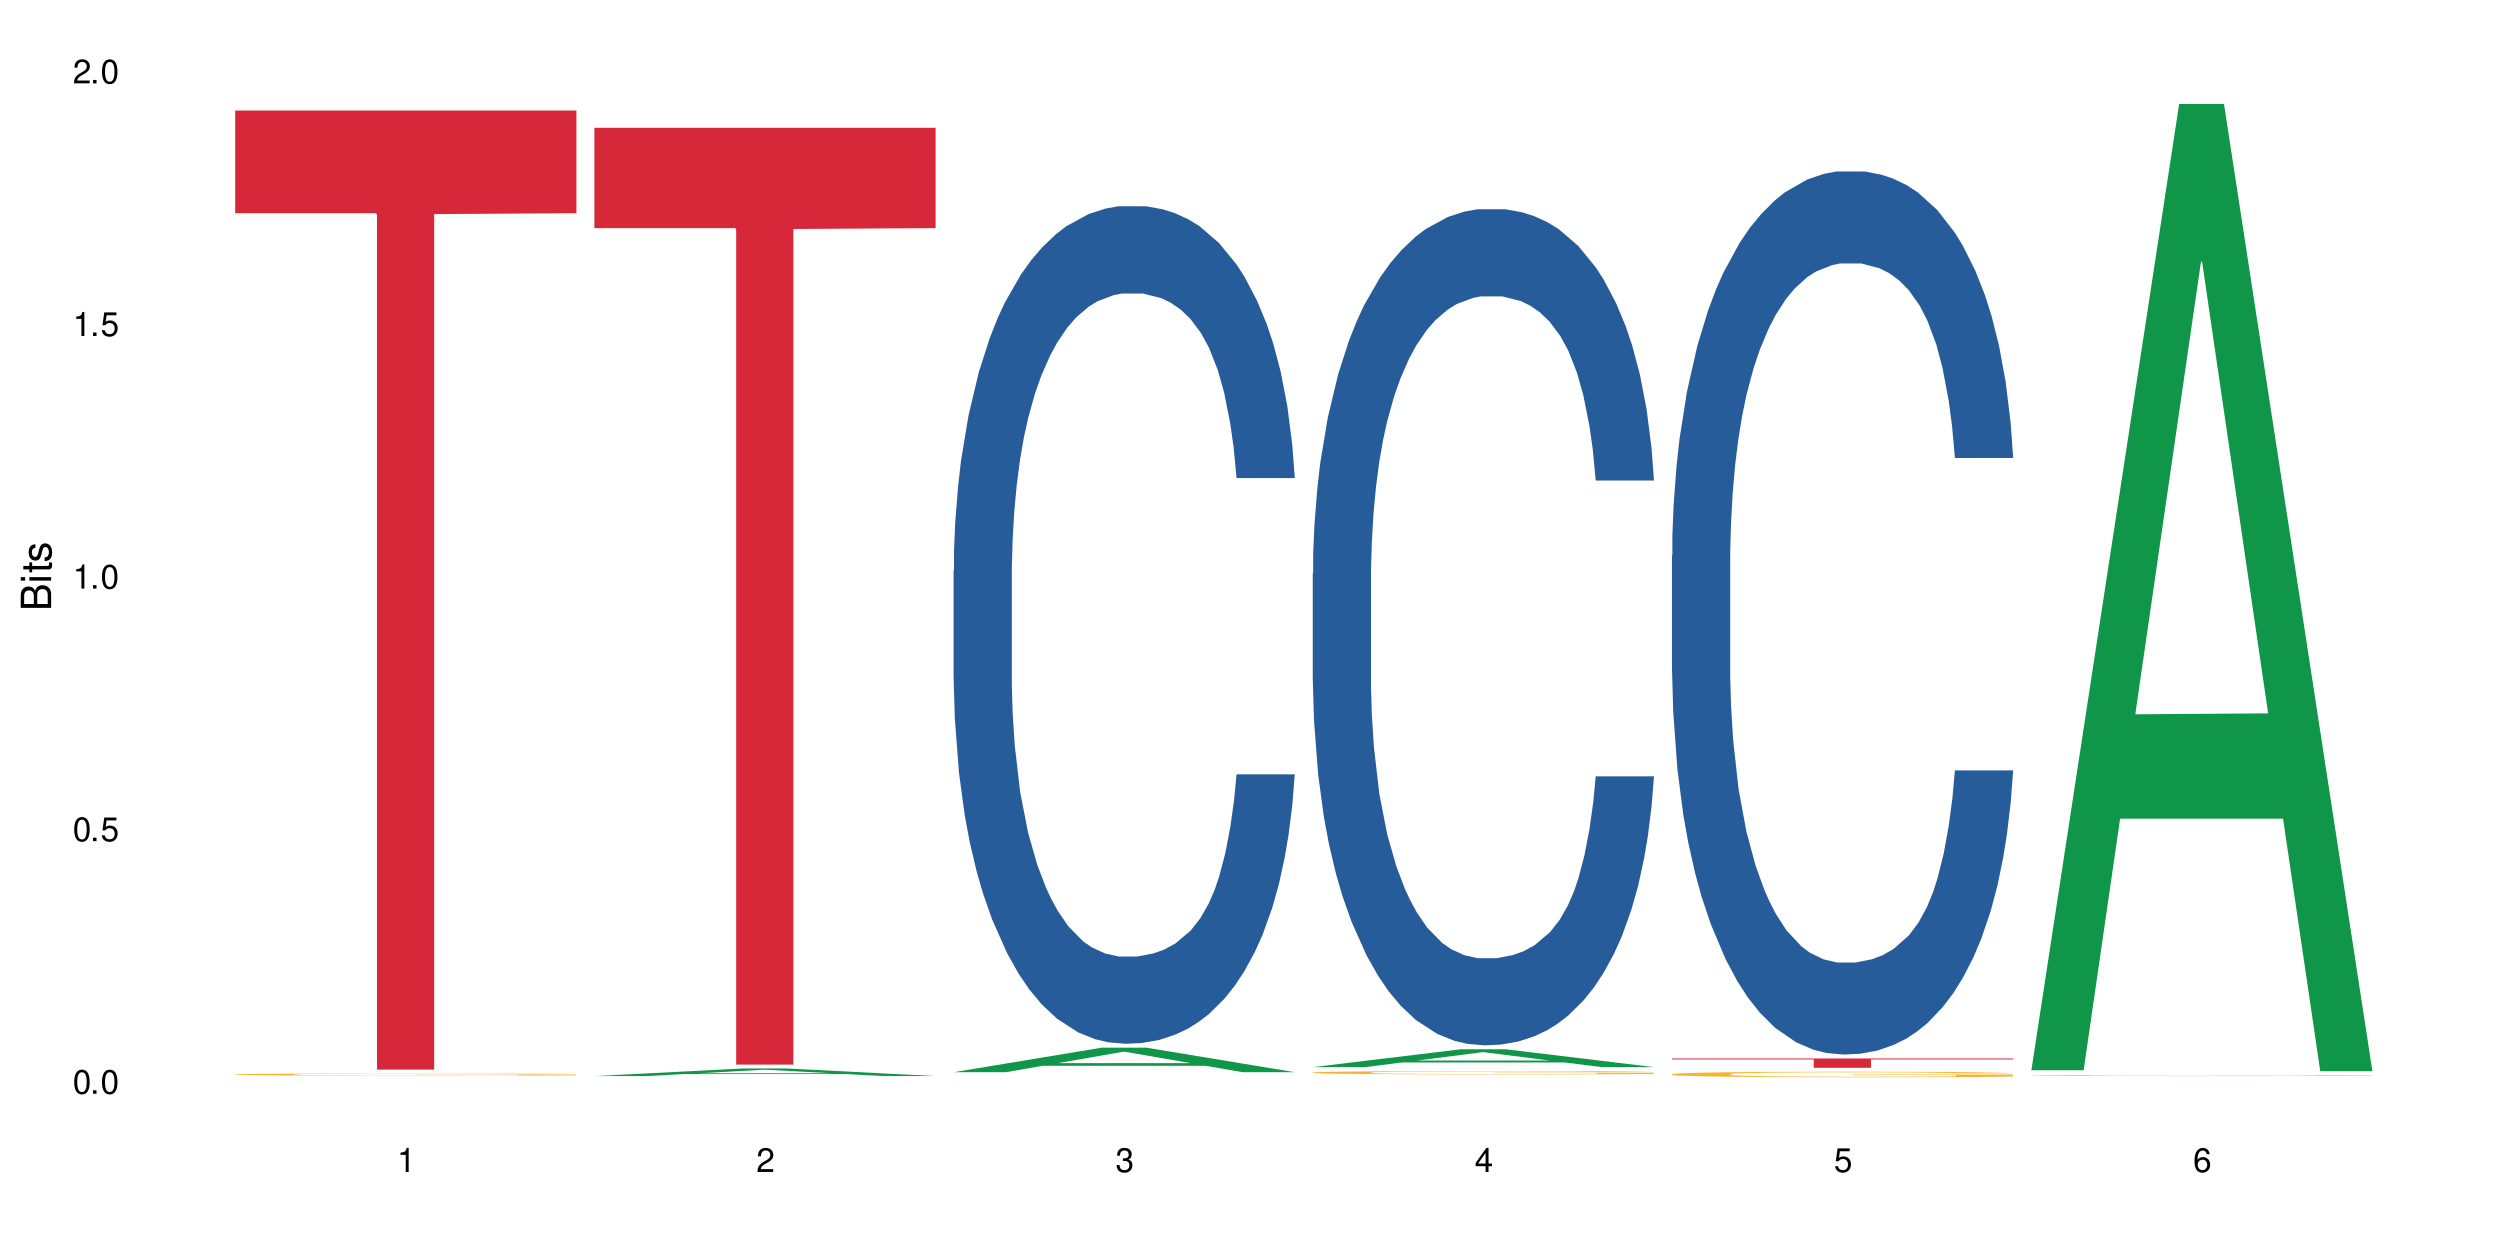
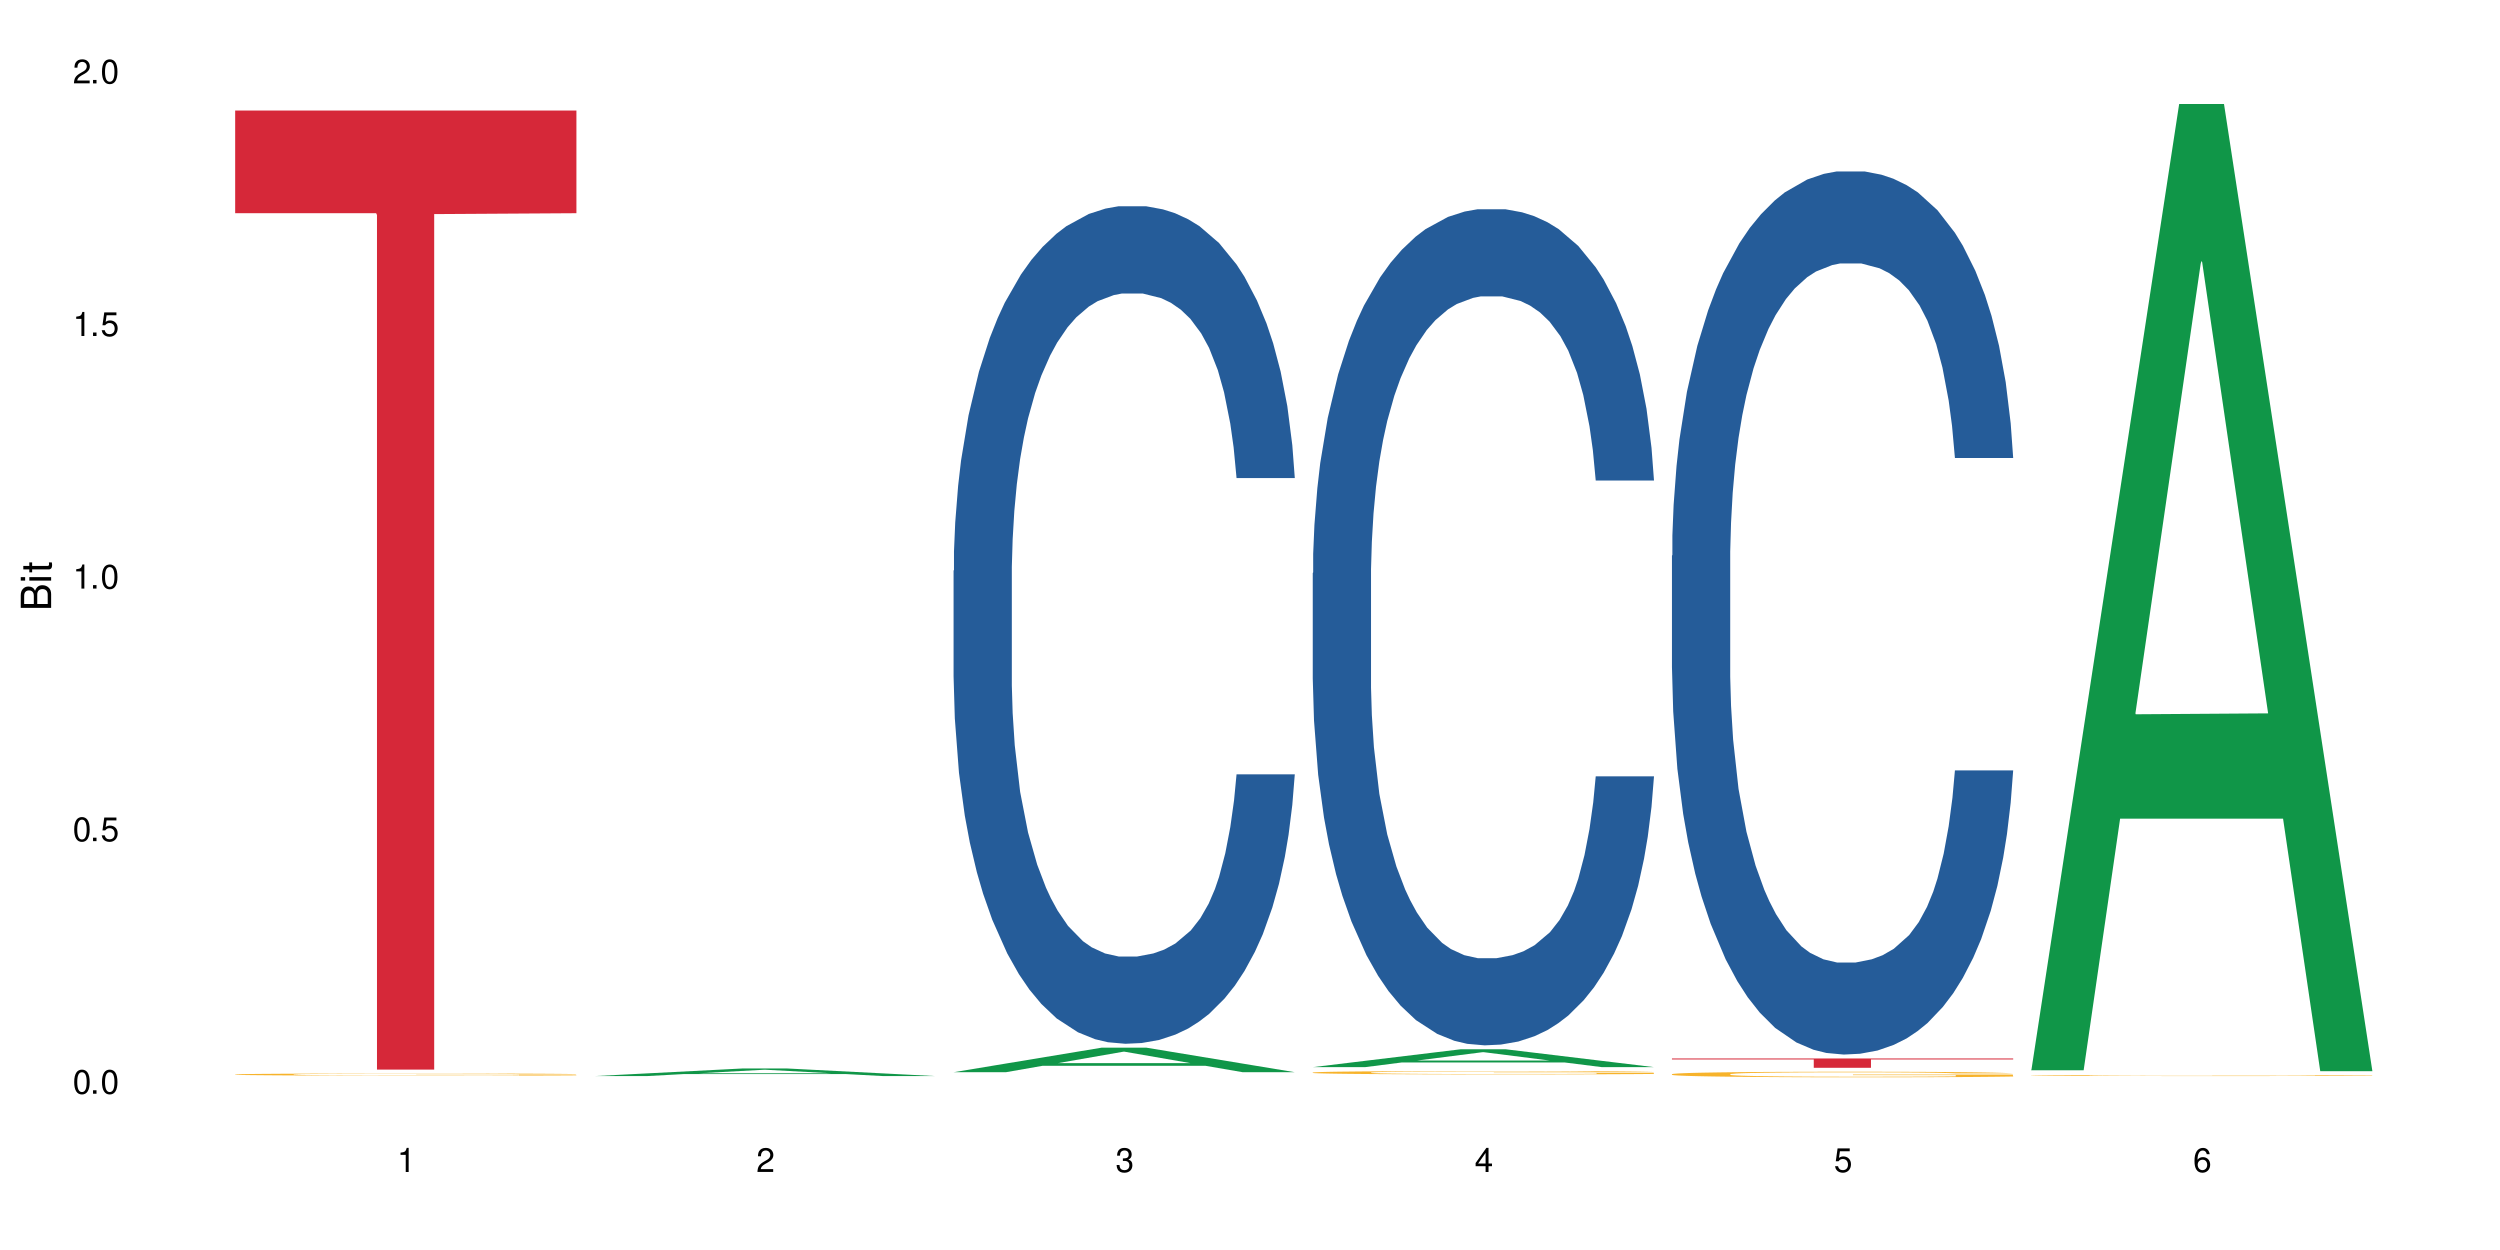
<svg xmlns="http://www.w3.org/2000/svg" xmlns:xlink="http://www.w3.org/1999/xlink" width="720" height="360" viewBox="0 0 720 360">
  <defs>
    <g>
      <g id="glyph-0-0">
</g>
      <g id="glyph-0-1">
        <path d="M 2.641 -6.938 C 2 -6.938 1.422 -6.656 1.078 -6.172 C 0.641 -5.562 0.406 -4.641 0.406 -3.359 C 0.406 -1.016 1.188 0.219 2.641 0.219 C 4.078 0.219 4.859 -1.016 4.859 -3.297 C 4.859 -4.641 4.656 -5.547 4.203 -6.172 C 3.844 -6.656 3.281 -6.938 2.641 -6.938 Z M 2.641 -6.188 C 3.547 -6.188 4 -5.25 4 -3.375 C 4 -1.406 3.562 -0.484 2.625 -0.484 C 1.734 -0.484 1.281 -1.438 1.281 -3.344 C 1.281 -5.25 1.734 -6.188 2.641 -6.188 Z M 2.641 -6.188 " />
      </g>
      <g id="glyph-0-2">
        <path d="M 1.828 -1 L 0.828 -1 L 0.828 0 L 1.828 0 Z M 1.828 -1 " />
      </g>
      <g id="glyph-0-3">
        <path d="M 4.562 -6.797 L 1.062 -6.797 L 0.547 -3.094 L 1.328 -3.094 C 1.719 -3.562 2.047 -3.734 2.578 -3.734 C 3.484 -3.734 4.062 -3.109 4.062 -2.094 C 4.062 -1.125 3.484 -0.531 2.578 -0.531 C 1.828 -0.531 1.375 -0.906 1.188 -1.672 L 0.328 -1.672 C 0.453 -1.109 0.547 -0.844 0.75 -0.594 C 1.125 -0.078 1.828 0.219 2.594 0.219 C 3.969 0.219 4.922 -0.781 4.922 -2.219 C 4.922 -3.562 4.031 -4.484 2.719 -4.484 C 2.25 -4.484 1.859 -4.359 1.469 -4.062 L 1.734 -5.969 L 4.562 -5.969 Z M 4.562 -6.797 " />
      </g>
      <g id="glyph-0-4">
        <path d="M 2.484 -4.938 L 2.484 0 L 3.328 0 L 3.328 -6.938 L 2.766 -6.938 C 2.469 -5.875 2.281 -5.734 0.984 -5.562 L 0.984 -4.938 Z M 2.484 -4.938 " />
      </g>
      <g id="glyph-0-5">
        <path d="M 4.859 -0.828 L 1.281 -0.828 C 1.359 -1.406 1.672 -1.781 2.5 -2.281 L 3.469 -2.828 C 4.406 -3.344 4.906 -4.062 4.906 -4.906 C 4.906 -5.484 4.672 -6.031 4.266 -6.406 C 3.859 -6.766 3.375 -6.938 2.719 -6.938 C 1.859 -6.938 1.219 -6.625 0.844 -6.031 C 0.609 -5.672 0.5 -5.234 0.484 -4.531 L 1.328 -4.531 C 1.359 -5.016 1.406 -5.281 1.531 -5.516 C 1.75 -5.938 2.188 -6.203 2.703 -6.203 C 3.469 -6.203 4.031 -5.641 4.031 -4.891 C 4.031 -4.344 3.719 -3.859 3.125 -3.516 L 2.234 -3 C 0.812 -2.172 0.406 -1.531 0.328 -0.016 L 4.859 -0.016 Z M 4.859 -0.828 " />
      </g>
      <g id="glyph-0-6">
        <path d="M 2.125 -3.188 L 2.578 -3.188 C 3.5 -3.188 3.984 -2.766 3.984 -1.922 C 3.984 -1.062 3.469 -0.531 2.594 -0.531 C 1.656 -0.531 1.203 -1 1.156 -2.016 L 0.312 -2.016 C 0.344 -1.453 0.438 -1.094 0.609 -0.781 C 0.953 -0.109 1.625 0.219 2.547 0.219 C 3.953 0.219 4.859 -0.625 4.859 -1.938 C 4.859 -2.828 4.516 -3.297 3.703 -3.594 C 4.344 -3.844 4.656 -4.328 4.656 -5.031 C 4.656 -6.219 3.875 -6.938 2.578 -6.938 C 1.203 -6.938 0.484 -6.172 0.453 -4.703 L 1.297 -4.703 C 1.312 -5.125 1.344 -5.359 1.453 -5.578 C 1.641 -5.969 2.062 -6.203 2.594 -6.203 C 3.344 -6.203 3.797 -5.75 3.797 -5 C 3.797 -4.516 3.609 -4.219 3.25 -4.047 C 3.016 -3.953 2.703 -3.922 2.125 -3.906 Z M 2.125 -3.188 " />
      </g>
      <g id="glyph-0-7">
        <path d="M 3.141 -1.672 L 3.141 0 L 3.984 0 L 3.984 -1.672 L 4.984 -1.672 L 4.984 -2.438 L 3.984 -2.438 L 3.984 -6.938 L 3.359 -6.938 L 0.266 -2.578 L 0.266 -1.672 Z M 3.141 -2.438 L 1 -2.438 L 3.141 -5.5 Z M 3.141 -2.438 " />
      </g>
      <g id="glyph-0-8">
        <path d="M 4.781 -5.125 C 4.609 -6.266 3.891 -6.938 2.844 -6.938 C 2.094 -6.938 1.422 -6.578 1.031 -5.953 C 0.594 -5.266 0.406 -4.422 0.406 -3.172 C 0.406 -2 0.578 -1.25 0.984 -0.641 C 1.359 -0.078 1.953 0.219 2.703 0.219 C 3.984 0.219 4.922 -0.75 4.922 -2.094 C 4.922 -3.375 4.062 -4.281 2.844 -4.281 C 2.172 -4.281 1.641 -4.031 1.281 -3.516 C 1.281 -5.234 1.828 -6.188 2.797 -6.188 C 3.391 -6.188 3.797 -5.797 3.938 -5.125 Z M 2.734 -3.531 C 3.547 -3.531 4.062 -2.953 4.062 -2.031 C 4.062 -1.156 3.484 -0.531 2.703 -0.531 C 1.922 -0.531 1.328 -1.188 1.328 -2.078 C 1.328 -2.938 1.906 -3.531 2.734 -3.531 Z M 2.734 -3.531 " />
      </g>
      <g id="glyph-1-0">
</g>
      <g id="glyph-1-1">
        <path d="M 0 -0.953 L 0 -4.891 C 0 -5.719 -0.234 -6.344 -0.734 -6.797 C -1.188 -7.234 -1.812 -7.469 -2.5 -7.469 C -3.547 -7.469 -4.188 -7 -4.625 -5.875 C -4.984 -6.688 -5.625 -7.094 -6.531 -7.094 C -7.172 -7.094 -7.734 -6.859 -8.141 -6.391 C -8.562 -5.922 -8.75 -5.344 -8.75 -4.5 L -8.75 -0.953 Z M -4.984 -2.062 L -7.766 -2.062 L -7.766 -4.219 C -7.766 -4.844 -7.688 -5.203 -7.453 -5.5 C -7.219 -5.812 -6.859 -5.969 -6.375 -5.969 C -5.891 -5.969 -5.531 -5.812 -5.297 -5.5 C -5.062 -5.203 -4.984 -4.844 -4.984 -4.219 Z M -0.984 -2.062 L -4 -2.062 L -4 -4.781 C -4 -5.766 -3.438 -6.359 -2.484 -6.359 C -1.547 -6.359 -0.984 -5.766 -0.984 -4.781 Z M -0.984 -2.062 " />
      </g>
      <g id="glyph-1-2">
        <path d="M -6.281 -1.797 L -6.281 -0.797 L 0 -0.797 L 0 -1.797 Z M -8.75 -1.797 L -8.75 -0.797 L -7.484 -0.797 L -7.484 -1.797 Z M -8.75 -1.797 " />
      </g>
      <g id="glyph-1-3">
        <path d="M -6.281 -3.047 L -6.281 -2.016 L -8.016 -2.016 L -8.016 -1.016 L -6.281 -1.016 L -6.281 -0.172 L -5.469 -0.172 L -5.469 -1.016 L -0.719 -1.016 C -0.078 -1.016 0.281 -1.453 0.281 -2.234 C 0.281 -2.5 0.25 -2.719 0.188 -3.047 L -0.641 -3.047 C -0.609 -2.906 -0.594 -2.766 -0.594 -2.562 C -0.594 -2.141 -0.719 -2.016 -1.156 -2.016 L -5.469 -2.016 L -5.469 -3.047 Z M -6.281 -3.047 " />
      </g>
      <g id="glyph-1-4">
-         <path d="M -4.531 -5.25 C -5.766 -5.25 -6.469 -4.422 -6.469 -2.969 C -6.469 -1.516 -5.719 -0.562 -4.547 -0.562 C -3.562 -0.562 -3.094 -1.062 -2.734 -2.562 L -2.516 -3.484 C -2.344 -4.188 -2.094 -4.469 -1.641 -4.469 C -1.047 -4.469 -0.641 -3.875 -0.641 -3 C -0.641 -2.453 -0.797 -2 -1.062 -1.75 C -1.25 -1.594 -1.422 -1.531 -1.875 -1.469 L -1.875 -0.406 C -0.422 -0.453 0.281 -1.266 0.281 -2.922 C 0.281 -4.5 -0.5 -5.516 -1.719 -5.516 C -2.656 -5.516 -3.172 -4.984 -3.469 -3.734 L -3.703 -2.766 C -3.891 -1.953 -4.156 -1.609 -4.594 -1.609 C -5.188 -1.609 -5.547 -2.125 -5.547 -2.938 C -5.547 -3.75 -5.203 -4.172 -4.531 -4.203 Z M -4.531 -5.25 " />
-       </g>
+         </g>
    </g>
  </defs>
  <rect x="-72" y="-36" width="864" height="432" fill="rgb(100%, 100%, 100%)" fill-opacity="1" />
  <path fill-rule="nonzero" fill="rgb(96.863%, 70.196%, 16.863%)" fill-opacity="1" d="M 67.73 309.434 L 67.852 309.434 L 67.852 309.422 L 68.332 309.395 L 69.527 309.359 L 71.086 309.332 L 72.766 309.309 L 73.844 309.297 L 75.641 309.281 L 77.199 309.27 L 81.152 309.242 L 86.188 309.219 L 88.945 309.207 L 92.059 309.199 L 96.496 309.188 L 98.531 309.184 L 104.766 309.176 L 111.836 309.168 L 123.223 309.168 L 128.133 309.172 L 134.848 309.176 L 138.68 309.184 L 141.676 309.188 L 144.793 309.195 L 148.629 309.207 L 152.223 309.219 L 155.102 309.234 L 157.977 309.25 L 160.375 309.27 L 162.41 309.289 L 164.207 309.312 L 165.289 309.332 L 166.008 309.352 L 149.348 309.352 L 148.391 309.332 L 147.309 309.316 L 145.512 309.297 L 141.918 309.273 L 138.562 309.258 L 135.684 309.25 L 132.09 309.242 L 128.613 309.238 L 124.66 309.234 L 115.91 309.234 L 110.156 309.238 L 106.801 309.242 L 104.406 309.246 L 101.047 309.254 L 99.012 309.262 L 97.812 309.266 L 94.219 309.285 L 91.82 309.301 L 90.504 309.309 L 88.824 309.328 L 87.625 309.344 L 86.309 309.363 L 85.59 309.383 L 84.629 309.422 L 84.508 309.523 L 84.871 309.543 L 85.59 309.566 L 86.547 309.586 L 87.984 309.609 L 89.422 309.625 L 91.941 309.648 L 94.098 309.664 L 95.777 309.672 L 99.012 309.688 L 100.328 309.691 L 103.445 309.703 L 106.684 309.711 L 110.637 309.719 L 113.633 309.719 L 118.426 309.723 L 124.539 309.723 L 131.73 309.719 L 136.285 309.715 L 139.398 309.711 L 141.438 309.707 L 143.953 309.699 L 145.754 309.695 L 147.43 309.688 L 149.469 309.68 L 149.469 309.543 L 119.863 309.543 L 119.863 309.48 L 165.887 309.48 L 166.008 309.699 L 163.488 309.715 L 160.375 309.73 L 157.379 309.742 L 154.262 309.75 L 149.828 309.762 L 146.23 309.77 L 140.719 309.777 L 135.684 309.781 L 130.41 309.785 L 125.738 309.789 L 120.223 309.789 L 115.312 309.785 L 110.039 309.785 L 105.844 309.777 L 102.008 309.773 L 98.172 309.766 L 93.379 309.754 L 90.262 309.746 L 87.027 309.734 L 83.789 309.719 L 80.914 309.703 L 78.996 309.691 L 77.078 309.676 L 75.043 309.66 L 73.125 309.641 L 71.688 309.625 L 70.367 309.605 L 69.41 309.586 L 68.449 309.559 L 67.969 309.539 L 67.73 309.523 Z M 67.73 309.434 " />
  <path fill-rule="nonzero" fill="rgb(83.922%, 15.686%, 22.353%)" fill-opacity="1" d="M 67.73 31.836 L 166.008 31.836 L 166.008 61.402 L 125.047 61.66 L 125.047 308.043 L 108.57 308.043 L 108.57 61.922 L 108.332 61.402 L 67.73 61.402 Z M 67.73 31.836 " />
  <path fill-rule="nonzero" fill="rgb(6.275%, 58.824%, 28.235%)" fill-opacity="1" d="M 171.18 309.91 L 171.285 309.91 L 213.809 307.723 L 226.723 307.723 L 269.453 309.914 L 254.441 309.914 L 243.73 309.34 L 196.797 309.34 L 186.297 309.91 L 171.18 309.91 L 201.312 309.105 L 239.426 309.102 L 220.422 308.082 L 220.211 308.078 L 220 308.086 L 201.207 309.102 L 201.312 309.105 Z M 171.18 309.91 " />
-   <path fill-rule="nonzero" fill="rgb(83.922%, 15.686%, 22.353%)" fill-opacity="1" d="M 171.18 36.816 L 269.453 36.816 L 269.453 65.695 L 228.496 65.949 L 228.496 306.598 L 212.02 306.598 L 212.02 66.203 L 211.777 65.695 L 171.18 65.695 Z M 171.18 36.816 " />
  <path fill-rule="nonzero" fill="rgb(6.275%, 58.824%, 28.235%)" fill-opacity="1" d="M 274.629 308.789 L 274.73 308.781 L 317.254 301.734 L 330.168 301.734 L 372.902 308.797 L 357.887 308.797 L 347.18 306.953 L 300.246 306.953 L 289.746 308.789 L 274.629 308.789 L 304.762 306.191 L 342.875 306.184 L 323.871 302.891 L 323.66 302.883 L 323.449 302.902 L 304.656 306.184 L 304.762 306.191 Z M 274.629 308.789 " />
  <path fill-rule="nonzero" fill="rgb(14.51%, 36.078%, 60%)" fill-opacity="1" d="M 274.629 164.359 L 274.746 164.137 L 274.746 158.844 L 275.105 150.469 L 275.945 139.887 L 276.785 132.609 L 278.941 119.602 L 281.938 107.035 L 285.055 97.332 L 287.332 91.602 L 289.367 87.191 L 294.043 79.035 L 297.039 74.844 L 300.273 71.098 L 304.23 67.348 L 307.105 65.145 L 313.578 61.617 L 318.371 60.074 L 322.086 59.41 L 330.117 59.41 L 334.91 60.293 L 338.387 61.395 L 342.223 63.16 L 345.457 65.145 L 351.09 69.996 L 356.125 76.168 L 358.402 79.695 L 361.996 86.531 L 364.754 93.145 L 366.672 98.875 L 368.828 107.035 L 370.746 116.957 L 372.184 128.199 L 372.902 137.68 L 356.125 137.68 L 355.285 128.859 L 354.324 122.027 L 352.527 112.988 L 350.73 106.594 L 348.215 100.199 L 345.938 96.012 L 342.82 91.82 L 340.062 89.176 L 337.188 87.191 L 334.43 85.867 L 329.156 84.547 L 323.047 84.547 L 320.77 84.988 L 316.094 86.75 L 313.578 88.293 L 309.98 91.379 L 307.465 94.246 L 304.469 98.656 L 302.434 102.406 L 299.914 108.137 L 298.117 113.207 L 296.078 120.484 L 294.883 125.996 L 293.801 132.168 L 292.844 139.445 L 292.125 147.16 L 291.645 155.316 L 291.406 163.254 L 291.406 197.43 L 291.645 205.367 L 292.246 214.625 L 293.801 228.074 L 296.078 239.758 L 298.715 249.02 L 301.234 255.633 L 302.672 258.719 L 304.59 262.246 L 307.586 266.656 L 311.898 271.066 L 314.418 272.832 L 318.25 274.594 L 322.207 275.477 L 327.48 275.477 L 332.152 274.594 L 335.27 273.492 L 338.508 271.727 L 342.941 267.98 L 345.695 264.453 L 348.094 260.262 L 349.891 256.074 L 351.09 252.547 L 352.887 245.711 L 354.324 238.215 L 355.406 230.5 L 356.125 223.004 L 372.902 223.004 L 372.184 231.824 L 371.105 240.422 L 370.027 246.816 L 368.348 254.531 L 366.43 261.367 L 363.676 269.082 L 361.398 274.152 L 358.402 279.664 L 355.645 283.855 L 352.648 287.602 L 348.215 292.012 L 345.336 294.215 L 342.223 296.199 L 338.508 297.965 L 333.832 299.508 L 328.797 300.391 L 324.125 300.609 L 319.09 300.168 L 315.375 299.289 L 310.461 297.305 L 304.348 293.336 L 299.914 289.145 L 296.438 284.957 L 293.441 280.547 L 290.086 274.594 L 285.773 264.895 L 283.137 257.398 L 281.34 251.223 L 279.301 242.625 L 277.863 234.91 L 276.184 222.562 L 274.988 206.91 L 274.629 194.781 Z M 274.629 164.359 " />
  <path fill-rule="nonzero" fill="rgb(6.275%, 58.824%, 28.235%)" fill-opacity="1" d="M 378.074 307.332 L 378.18 307.328 L 420.703 302.188 L 433.617 302.188 L 476.352 307.336 L 461.336 307.336 L 450.625 305.992 L 403.695 305.992 L 393.195 307.332 L 378.074 307.332 L 408.207 305.438 L 446.32 305.434 L 427.316 303.027 L 427.109 303.023 L 426.898 303.039 L 408.105 305.434 L 408.207 305.438 Z M 378.074 307.332 " />
  <path fill-rule="nonzero" fill="rgb(14.51%, 36.078%, 60%)" fill-opacity="1" d="M 378.074 165.035 L 378.195 164.816 L 378.195 159.531 L 378.555 151.168 L 379.395 140.602 L 380.23 133.34 L 382.391 120.352 L 385.387 107.809 L 388.5 98.121 L 390.777 92.398 L 392.816 87.996 L 397.492 79.852 L 400.488 75.672 L 403.723 71.93 L 407.676 68.188 L 410.555 65.988 L 417.027 62.465 L 421.82 60.926 L 425.535 60.266 L 433.566 60.266 L 438.359 61.145 L 441.836 62.246 L 445.668 64.004 L 448.906 65.988 L 454.539 70.828 L 459.57 76.992 L 461.848 80.516 L 465.445 87.336 L 468.199 93.941 L 470.117 99.664 L 472.277 107.809 L 474.191 117.711 L 475.633 128.938 L 476.352 138.402 L 459.57 138.402 L 458.734 129.598 L 457.773 122.773 L 455.977 113.75 L 454.18 107.367 L 451.66 100.984 L 449.383 96.801 L 446.27 92.621 L 443.512 89.977 L 440.637 87.996 L 437.879 86.676 L 432.605 85.355 L 426.492 85.355 L 424.215 85.797 L 419.543 87.559 L 417.027 89.098 L 413.43 92.18 L 410.914 95.039 L 407.918 99.441 L 405.879 103.184 L 403.363 108.906 L 401.566 113.969 L 399.527 121.234 L 398.328 126.734 L 397.25 132.898 L 396.293 140.164 L 395.574 147.867 L 395.094 156.012 L 394.855 163.934 L 394.855 198.051 L 395.094 205.977 L 395.691 215.219 L 397.25 228.645 L 399.527 240.312 L 402.164 249.555 L 404.68 256.16 L 406.121 259.242 L 408.035 262.762 L 411.035 267.164 L 415.348 271.566 L 417.863 273.328 L 421.699 275.09 L 425.656 275.969 L 430.93 275.969 L 435.602 275.09 L 438.719 273.988 L 441.953 272.227 L 446.387 268.484 L 449.145 264.965 L 451.543 260.781 L 453.34 256.602 L 454.539 253.078 L 456.336 246.254 L 457.773 238.77 L 458.852 231.066 L 459.57 223.582 L 476.352 223.582 L 475.633 232.387 L 474.555 240.973 L 473.473 247.355 L 471.797 255.059 L 469.879 261.883 L 467.121 269.586 L 464.844 274.648 L 461.848 280.152 L 459.094 284.332 L 456.098 288.074 L 451.66 292.477 L 448.785 294.68 L 445.668 296.66 L 441.953 298.422 L 437.281 299.961 L 432.246 300.84 L 427.574 301.062 L 422.539 300.621 L 418.824 299.742 L 413.91 297.758 L 407.797 293.797 L 403.363 289.617 L 399.887 285.434 L 396.891 281.031 L 393.535 275.09 L 389.223 265.402 L 386.586 257.922 L 384.785 251.758 L 382.75 243.172 L 381.312 235.469 L 379.633 223.145 L 378.434 207.516 L 378.074 195.41 Z M 378.074 165.035 " />
  <path fill-rule="nonzero" fill="rgb(96.863%, 70.196%, 16.863%)" fill-opacity="1" d="M 378.074 308.875 L 378.195 308.875 L 378.195 308.859 L 378.676 308.82 L 379.871 308.766 L 381.43 308.719 L 383.109 308.684 L 384.188 308.664 L 385.984 308.637 L 387.543 308.621 L 391.496 308.578 L 396.531 308.543 L 399.289 308.527 L 402.402 308.512 L 406.84 308.496 L 408.875 308.488 L 415.109 308.473 L 422.18 308.465 L 433.566 308.465 L 438.48 308.469 L 445.191 308.477 L 449.023 308.484 L 452.02 308.496 L 455.137 308.508 L 458.973 308.523 L 462.566 308.547 L 465.445 308.566 L 468.32 308.594 L 470.719 308.621 L 472.754 308.652 L 474.555 308.688 L 475.633 308.719 L 476.352 308.75 L 459.691 308.75 L 458.734 308.719 L 457.652 308.695 L 455.855 308.668 L 454.059 308.645 L 452.262 308.629 L 448.906 308.605 L 446.027 308.594 L 442.434 308.578 L 438.957 308.57 L 435.004 308.566 L 426.254 308.566 L 420.5 308.57 L 417.145 308.578 L 414.75 308.586 L 411.395 308.598 L 409.355 308.609 L 408.156 308.617 L 404.562 308.645 L 402.164 308.668 L 400.848 308.684 L 399.168 308.711 L 397.969 308.734 L 396.652 308.77 L 395.934 308.797 L 394.973 308.855 L 394.855 309.016 L 395.215 309.047 L 395.934 309.086 L 396.891 309.117 L 398.328 309.148 L 399.766 309.176 L 402.285 309.211 L 404.441 309.234 L 406.121 309.246 L 409.355 309.273 L 410.672 309.281 L 413.789 309.297 L 417.027 309.309 L 420.98 309.32 L 423.977 309.324 L 428.77 309.328 L 434.883 309.328 L 442.074 309.324 L 446.629 309.316 L 449.746 309.309 L 451.781 309.301 L 454.297 309.293 L 456.098 309.285 L 457.773 309.273 L 459.812 309.258 L 459.812 309.047 L 430.211 309.047 L 430.211 308.949 L 476.23 308.949 L 476.352 309.293 L 473.832 309.316 L 470.719 309.34 L 467.723 309.355 L 464.605 309.371 L 460.172 309.391 L 456.574 309.398 L 451.062 309.41 L 446.027 309.422 L 440.754 309.426 L 436.082 309.43 L 430.57 309.43 L 425.656 309.426 L 420.383 309.422 L 416.188 309.414 L 412.352 309.406 L 408.516 309.395 L 403.723 309.375 L 400.605 309.359 L 397.371 309.344 L 394.133 309.32 L 391.258 309.297 L 387.422 309.258 L 385.387 309.23 L 383.469 309.199 L 382.031 309.172 L 380.711 309.141 L 379.754 309.113 L 378.793 309.074 L 378.316 309.043 L 378.074 309.016 Z M 378.074 308.875 " />
  <path fill-rule="nonzero" fill="rgb(14.51%, 36.078%, 60%)" fill-opacity="1" d="M 481.523 160.039 L 481.645 159.805 L 481.645 154.227 L 482.004 145.391 L 482.84 134.23 L 483.68 126.559 L 485.836 112.844 L 488.832 99.59 L 491.949 89.363 L 494.227 83.316 L 496.266 78.668 L 500.938 70.066 L 503.934 65.648 L 507.172 61.695 L 511.125 57.742 L 514 55.418 L 520.473 51.699 L 525.27 50.07 L 528.984 49.375 L 537.012 49.375 L 541.809 50.305 L 545.281 51.465 L 549.117 53.328 L 552.352 55.418 L 557.984 60.535 L 563.02 67.043 L 565.297 70.762 L 568.891 77.969 L 571.648 84.945 L 573.566 90.988 L 575.723 99.59 L 577.641 110.055 L 579.078 121.91 L 579.797 131.906 L 563.02 131.906 L 562.18 122.605 L 561.223 115.398 L 559.426 105.867 L 557.625 99.125 L 555.109 92.383 L 552.832 87.965 L 549.715 83.551 L 546.961 80.758 L 544.082 78.668 L 541.328 77.273 L 536.055 75.879 L 529.941 75.879 L 527.664 76.344 L 522.992 78.203 L 520.473 79.828 L 516.879 83.086 L 514.363 86.105 L 511.367 90.758 L 509.328 94.707 L 506.812 100.754 L 505.012 106.102 L 502.977 113.773 L 501.777 119.586 L 500.699 126.094 L 499.738 133.766 L 499.02 141.902 L 498.543 150.504 L 498.301 158.875 L 498.301 194.91 L 498.543 203.281 L 499.141 213.043 L 500.699 227.227 L 502.977 239.547 L 505.613 249.312 L 508.129 256.285 L 509.566 259.543 L 511.484 263.262 L 514.48 267.91 L 518.797 272.559 L 521.312 274.422 L 525.148 276.281 L 529.102 277.211 L 534.375 277.211 L 539.051 276.281 L 542.168 275.117 L 545.402 273.258 L 549.836 269.305 L 552.594 265.586 L 554.988 261.168 L 556.789 256.75 L 557.984 253.031 L 559.785 245.824 L 561.223 237.922 L 562.301 229.781 L 563.02 221.879 L 579.797 221.879 L 579.078 231.18 L 578 240.246 L 576.922 246.988 L 575.246 255.125 L 573.328 262.332 L 570.57 270.469 L 568.293 275.816 L 565.297 281.629 L 562.539 286.043 L 559.543 289.996 L 555.109 294.645 L 552.234 296.973 L 549.117 299.062 L 545.402 300.922 L 540.727 302.551 L 535.695 303.48 L 531.02 303.715 L 525.988 303.25 L 522.27 302.32 L 517.359 300.227 L 511.246 296.043 L 506.812 291.625 L 503.336 287.207 L 500.34 282.559 L 496.984 276.281 L 492.668 266.051 L 490.031 258.145 L 488.234 251.637 L 486.195 242.57 L 484.758 234.434 L 483.082 221.414 L 481.883 204.906 L 481.523 192.121 Z M 481.523 160.039 " />
-   <path fill-rule="nonzero" fill="rgb(96.863%, 70.196%, 16.863%)" fill-opacity="1" d="M 481.523 309.344 L 481.645 309.344 L 481.645 309.316 L 482.121 309.25 L 483.32 309.156 L 484.879 309.082 L 486.555 309.023 L 487.637 308.992 L 489.434 308.949 L 490.992 308.918 L 494.945 308.852 L 499.98 308.789 L 502.734 308.766 L 505.852 308.738 L 510.285 308.711 L 512.324 308.703 L 518.555 308.68 L 525.629 308.664 L 533.418 308.66 L 537.012 308.66 L 541.926 308.668 L 548.637 308.684 L 552.473 308.695 L 555.469 308.711 L 558.586 308.73 L 562.422 308.762 L 566.016 308.797 L 568.891 308.832 L 571.77 308.875 L 574.164 308.922 L 576.203 308.973 L 578 309.035 L 579.078 309.086 L 579.797 309.137 L 563.141 309.137 L 562.18 309.086 L 561.102 309.047 L 559.305 308.996 L 557.508 308.961 L 555.711 308.934 L 552.352 308.895 L 549.477 308.871 L 545.883 308.852 L 542.406 308.84 L 538.449 308.832 L 536.055 308.828 L 529.703 308.828 L 523.949 308.836 L 520.594 308.848 L 518.195 308.859 L 514.84 308.883 L 512.805 308.902 L 511.605 308.914 L 508.008 308.957 L 505.613 309 L 504.293 309.027 L 502.617 309.07 L 501.418 309.109 L 500.098 309.168 L 499.379 309.211 L 498.422 309.312 L 498.301 309.574 L 498.66 309.629 L 499.379 309.691 L 500.34 309.742 L 501.777 309.797 L 503.215 309.84 L 505.73 309.898 L 507.891 309.938 L 509.566 309.961 L 512.805 310 L 514.121 310.016 L 517.238 310.039 L 520.473 310.062 L 524.43 310.078 L 527.426 310.086 L 532.219 310.094 L 538.332 310.094 L 545.523 310.086 L 550.078 310.074 L 553.191 310.062 L 555.23 310.051 L 557.746 310.035 L 559.543 310.02 L 561.223 310.004 L 563.258 309.98 L 563.258 309.629 L 533.656 309.629 L 533.656 309.465 L 579.68 309.465 L 579.797 310.035 L 577.281 310.074 L 574.164 310.113 L 571.168 310.141 L 568.055 310.168 L 563.617 310.195 L 560.023 310.211 L 554.512 310.234 L 549.477 310.246 L 544.203 310.254 L 539.531 310.258 L 534.016 310.262 L 529.102 310.258 L 523.828 310.25 L 519.637 310.238 L 515.801 310.223 L 511.965 310.203 L 507.172 310.172 L 504.055 310.148 L 500.82 310.117 L 497.582 310.082 L 494.707 310.043 L 492.789 310.012 L 490.871 309.977 L 488.832 309.934 L 486.918 309.883 L 485.477 309.836 L 484.16 309.785 L 483.199 309.738 L 482.242 309.672 L 481.762 309.617 L 481.523 309.574 Z M 481.523 309.344 " />
+   <path fill-rule="nonzero" fill="rgb(96.863%, 70.196%, 16.863%)" fill-opacity="1" d="M 481.523 309.344 L 481.645 309.344 L 481.645 309.316 L 482.121 309.25 L 483.32 309.156 L 484.879 309.082 L 486.555 309.023 L 487.637 308.992 L 489.434 308.949 L 490.992 308.918 L 494.945 308.852 L 499.98 308.789 L 502.734 308.766 L 505.852 308.738 L 510.285 308.711 L 512.324 308.703 L 518.555 308.68 L 525.629 308.664 L 533.418 308.66 L 537.012 308.66 L 541.926 308.668 L 548.637 308.684 L 552.473 308.695 L 555.469 308.711 L 558.586 308.73 L 562.422 308.762 L 566.016 308.797 L 568.891 308.832 L 571.77 308.875 L 574.164 308.922 L 576.203 308.973 L 578 309.035 L 579.078 309.086 L 579.797 309.137 L 563.141 309.137 L 562.18 309.086 L 561.102 309.047 L 559.305 308.996 L 557.508 308.961 L 555.711 308.934 L 552.352 308.895 L 549.477 308.871 L 545.883 308.852 L 542.406 308.84 L 538.449 308.832 L 536.055 308.828 L 529.703 308.828 L 523.949 308.836 L 520.594 308.848 L 518.195 308.859 L 514.84 308.883 L 512.805 308.902 L 511.605 308.914 L 508.008 308.957 L 505.613 309 L 504.293 309.027 L 502.617 309.07 L 501.418 309.109 L 500.098 309.168 L 498.422 309.312 L 498.301 309.574 L 498.66 309.629 L 499.379 309.691 L 500.34 309.742 L 501.777 309.797 L 503.215 309.84 L 505.73 309.898 L 507.891 309.938 L 509.566 309.961 L 512.805 310 L 514.121 310.016 L 517.238 310.039 L 520.473 310.062 L 524.43 310.078 L 527.426 310.086 L 532.219 310.094 L 538.332 310.094 L 545.523 310.086 L 550.078 310.074 L 553.191 310.062 L 555.23 310.051 L 557.746 310.035 L 559.543 310.02 L 561.223 310.004 L 563.258 309.98 L 563.258 309.629 L 533.656 309.629 L 533.656 309.465 L 579.68 309.465 L 579.797 310.035 L 577.281 310.074 L 574.164 310.113 L 571.168 310.141 L 568.055 310.168 L 563.617 310.195 L 560.023 310.211 L 554.512 310.234 L 549.477 310.246 L 544.203 310.254 L 539.531 310.258 L 534.016 310.262 L 529.102 310.258 L 523.828 310.25 L 519.637 310.238 L 515.801 310.223 L 511.965 310.203 L 507.172 310.172 L 504.055 310.148 L 500.82 310.117 L 497.582 310.082 L 494.707 310.043 L 492.789 310.012 L 490.871 309.977 L 488.832 309.934 L 486.918 309.883 L 485.477 309.836 L 484.16 309.785 L 483.199 309.738 L 482.242 309.672 L 481.762 309.617 L 481.523 309.574 Z M 481.523 309.344 " />
  <path fill-rule="nonzero" fill="rgb(83.922%, 15.686%, 22.353%)" fill-opacity="1" d="M 481.523 304.84 L 579.797 304.84 L 579.797 305.129 L 538.84 305.129 L 538.84 307.531 L 522.363 307.531 L 522.363 305.133 L 522.121 305.129 L 481.523 305.129 Z M 481.523 304.84 " />
  <path fill-rule="nonzero" fill="rgb(6.275%, 58.824%, 28.235%)" fill-opacity="1" d="M 584.973 308.234 L 585.074 307.973 L 627.598 29.953 L 640.512 29.953 L 683.246 308.496 L 668.23 308.496 L 657.523 235.785 L 610.59 235.785 L 600.09 308.234 L 584.973 308.234 L 615.105 205.711 L 653.219 205.449 L 634.215 75.461 L 634.004 75.199 L 633.793 75.984 L 615 205.449 L 615.105 205.711 Z M 584.973 308.234 " />
  <path fill-rule="nonzero" fill="rgb(96.863%, 70.196%, 16.863%)" fill-opacity="1" d="M 584.973 309.742 L 585.09 309.742 L 585.09 309.734 L 585.57 309.723 L 586.77 309.707 L 588.328 309.695 L 590.004 309.684 L 591.082 309.68 L 592.883 309.672 L 594.438 309.668 L 598.395 309.656 L 603.426 309.645 L 606.184 309.641 L 609.301 309.637 L 613.734 309.629 L 615.773 309.629 L 622.004 309.625 L 629.074 309.621 L 645.375 309.621 L 652.086 309.625 L 655.922 309.629 L 658.918 309.629 L 662.035 309.633 L 665.867 309.637 L 669.465 309.645 L 675.215 309.66 L 677.613 309.668 L 679.652 309.676 L 681.449 309.688 L 682.527 309.695 L 683.246 309.703 L 666.586 309.703 L 665.629 309.695 L 664.551 309.688 L 662.754 309.68 L 660.953 309.676 L 659.156 309.668 L 655.801 309.664 L 652.926 309.66 L 649.328 309.656 L 645.855 309.652 L 641.898 309.652 L 639.504 309.648 L 633.148 309.648 L 627.398 309.652 L 624.043 309.652 L 621.645 309.656 L 618.289 309.66 L 616.25 309.664 L 615.055 309.664 L 611.457 309.672 L 609.059 309.68 L 607.742 309.684 L 606.062 309.691 L 604.867 309.699 L 603.547 309.711 L 602.828 309.719 L 601.871 309.734 L 601.75 309.781 L 602.109 309.789 L 602.828 309.801 L 603.789 309.812 L 606.664 309.828 L 609.18 309.836 L 611.336 309.844 L 613.016 309.848 L 616.25 309.855 L 617.57 309.859 L 620.688 309.863 L 623.922 309.867 L 627.875 309.871 L 648.969 309.871 L 653.523 309.867 L 656.641 309.867 L 658.676 309.863 L 661.195 309.863 L 662.992 309.859 L 664.672 309.855 L 666.707 309.852 L 666.707 309.789 L 637.105 309.789 L 637.105 309.762 L 683.125 309.762 L 683.246 309.863 L 680.73 309.867 L 677.613 309.875 L 674.617 309.879 L 671.5 309.887 L 667.066 309.891 L 663.473 309.895 L 657.957 309.895 L 652.926 309.898 L 647.652 309.898 L 642.977 309.902 L 632.551 309.902 L 627.277 309.898 L 623.082 309.898 L 619.246 309.895 L 615.414 309.891 L 610.617 309.887 L 607.504 309.883 L 604.266 309.875 L 601.031 309.871 L 598.156 309.863 L 596.238 309.859 L 594.32 309.852 L 592.281 309.844 L 590.363 309.836 L 588.926 309.828 L 587.609 309.816 L 586.648 309.809 L 585.691 309.797 L 585.211 309.789 L 584.973 309.781 Z M 584.973 309.742 " />
  <g fill="rgb(0%, 0%, 0%)" fill-opacity="1">
    <use xlink:href="#glyph-0-1" x="20.965" y="314.993" />
    <use xlink:href="#glyph-0-2" x="25.965" y="314.993" />
    <use xlink:href="#glyph-0-1" x="28.965" y="314.993" />
  </g>
  <g fill="rgb(0%, 0%, 0%)" fill-opacity="1">
    <use xlink:href="#glyph-0-1" x="20.965" y="242.251" />
    <use xlink:href="#glyph-0-2" x="25.965" y="242.251" />
    <use xlink:href="#glyph-0-3" x="28.965" y="242.251" />
  </g>
  <g fill="rgb(0%, 0%, 0%)" fill-opacity="1">
    <use xlink:href="#glyph-0-4" x="20.965" y="169.509" />
    <use xlink:href="#glyph-0-2" x="25.965" y="169.509" />
    <use xlink:href="#glyph-0-1" x="28.965" y="169.509" />
  </g>
  <g fill="rgb(0%, 0%, 0%)" fill-opacity="1">
    <use xlink:href="#glyph-0-4" x="20.965" y="96.767" />
    <use xlink:href="#glyph-0-2" x="25.965" y="96.767" />
    <use xlink:href="#glyph-0-3" x="28.965" y="96.767" />
  </g>
  <g fill="rgb(0%, 0%, 0%)" fill-opacity="1">
    <use xlink:href="#glyph-0-5" x="20.965" y="24.024" />
    <use xlink:href="#glyph-0-2" x="25.965" y="24.024" />
    <use xlink:href="#glyph-0-1" x="28.965" y="24.024" />
  </g>
  <g fill="rgb(0%, 0%, 0%)" fill-opacity="1">
    <use xlink:href="#glyph-0-4" x="114.367" y="337.532" />
  </g>
  <g fill="rgb(0%, 0%, 0%)" fill-opacity="1">
    <use xlink:href="#glyph-0-5" x="217.816" y="337.532" />
  </g>
  <g fill="rgb(0%, 0%, 0%)" fill-opacity="1">
    <use xlink:href="#glyph-0-6" x="321.266" y="337.532" />
  </g>
  <g fill="rgb(0%, 0%, 0%)" fill-opacity="1">
    <use xlink:href="#glyph-0-7" x="424.711" y="337.532" />
  </g>
  <g fill="rgb(0%, 0%, 0%)" fill-opacity="1">
    <use xlink:href="#glyph-0-3" x="528.16" y="337.532" />
  </g>
  <g fill="rgb(0%, 0%, 0%)" fill-opacity="1">
    <use xlink:href="#glyph-0-8" x="631.609" y="337.532" />
  </g>
  <g fill="rgb(0%, 0%, 0%)" fill-opacity="1">
    <use xlink:href="#glyph-1-1" x="14.725" y="176.012" />
    <use xlink:href="#glyph-1-2" x="14.725" y="168.012" />
    <use xlink:href="#glyph-1-3" x="14.725" y="165.012" />
    <use xlink:href="#glyph-1-4" x="14.725" y="162.012" />
  </g>
</svg>